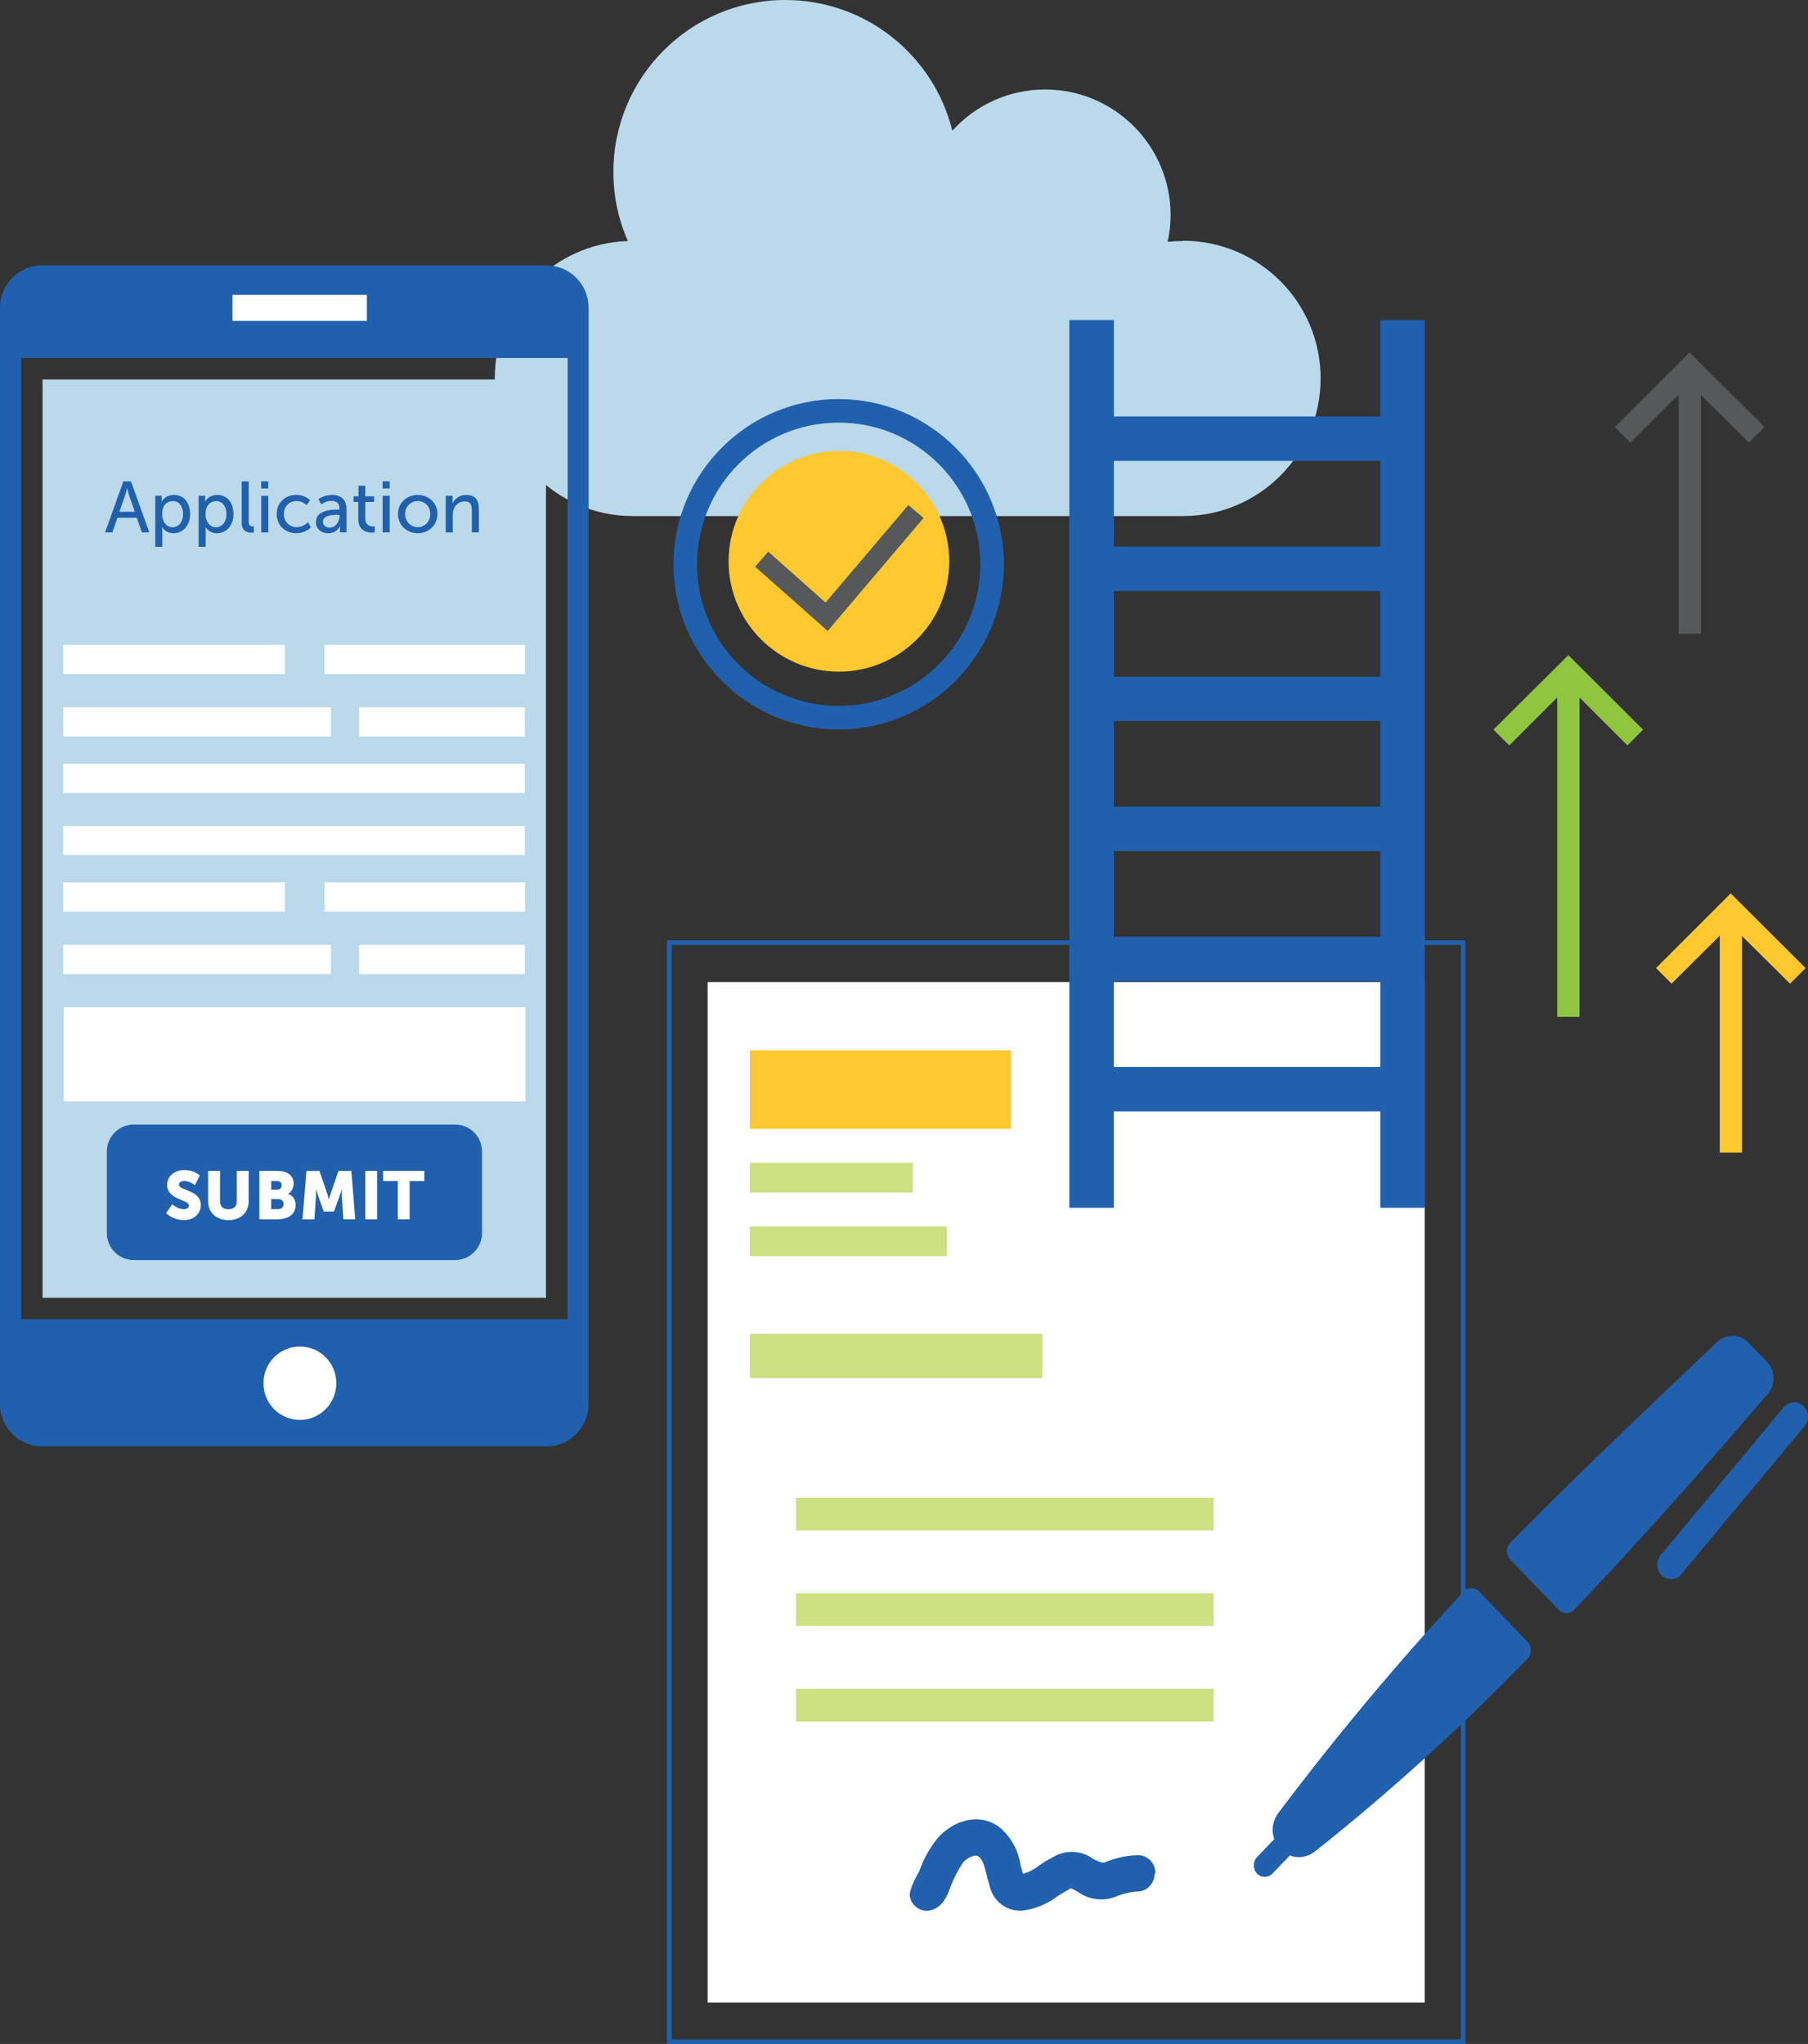
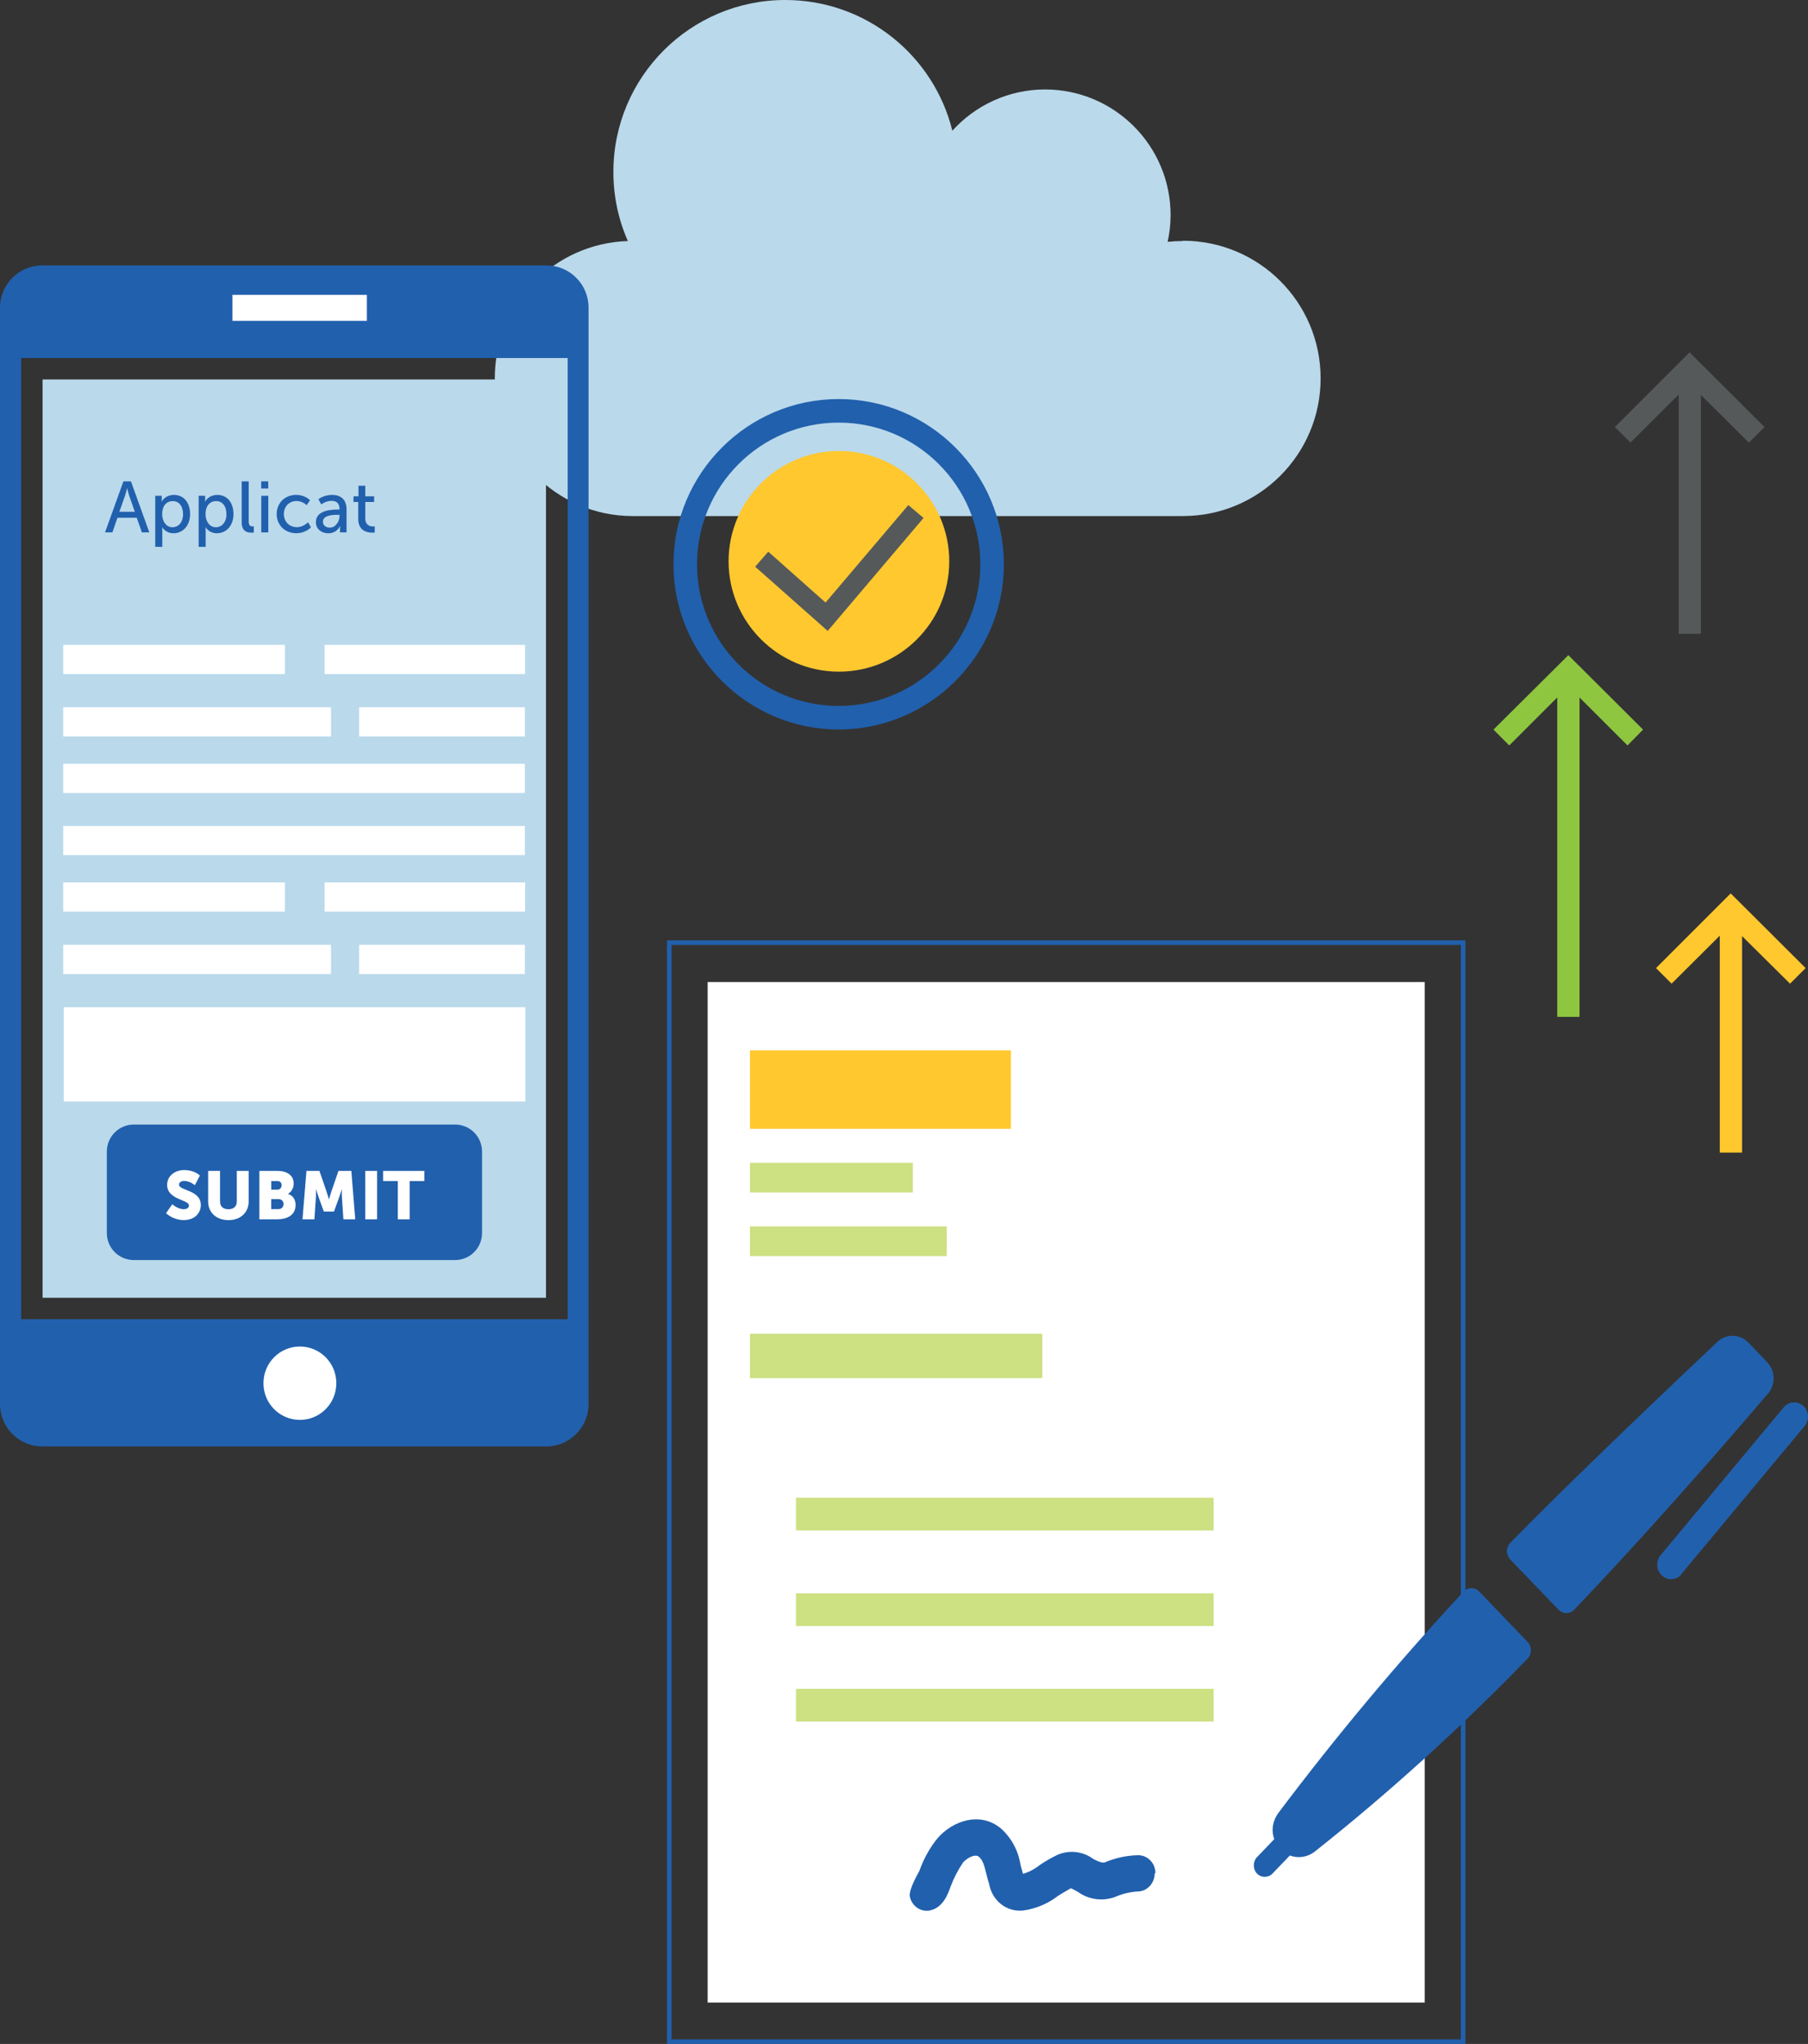
<svg xmlns="http://www.w3.org/2000/svg" id="Layer_2" data-name="Layer 2" viewBox="0 0 439.63 496.95">
  <rect x="0" y="0" width="439.63" height="496.95" fill="#333333" stroke="none" />
  <defs>
    <style>
      .cls-1 {
        isolation: isolate;
      }

      .cls-2 {
        stroke: #2160ad;
        stroke-miterlimit: 10;
        stroke-width: 1.12px;
      }

      .cls-2, .cls-3 {
        fill: none;
      }

      .cls-3, .cls-4, .cls-5, .cls-6, .cls-7, .cls-8, .cls-9, .cls-10, .cls-11 {
        stroke-width: 0px;
      }

      .cls-12 {
        clip-path: url(#clippath-1);
      }

      .cls-4 {
        fill: #8fc640;
      }

      .cls-5 {
        fill: #fff;
      }

      .cls-6 {
        fill-rule: evenodd;
      }

      .cls-6, .cls-10 {
        fill: #2160ad;
      }

      .cls-7 {
        fill: #55595a;
      }

      .cls-8 {
        fill: #bad9eb;
      }

      .cls-13 {
        clip-path: url(#clippath);
      }

      .cls-9 {
        fill: #cde082;
      }

      .cls-11 {
        fill: #ffc82e;
      }
    </style>
    <clipPath id="clippath">
      <rect class="cls-3" x="56.52" y="71.69" width="32.69" height="6.32" />
    </clipPath>
    <clipPath id="clippath-1">
      <rect class="cls-3" x="56.52" y="71.69" width="32.69" height="6.32" />
    </clipPath>
  </defs>
  <g id="Layer_1-2" data-name="Layer 1">
    <g>
      <path class="cls-8" d="M287.57,58.6c-1.24,0-2.41.07-3.65.2.46-2.08.72-4.23.72-6.51,0-16.86-13.67-30.54-30.54-30.54-8.92,0-16.99,3.91-22.53,10.03C227.08,13.54,210.61,0,190.95,0c-23.11,0-41.8,18.75-41.8,41.8,0,5.99,1.24,11.66,3.52,16.8-17.97.59-32.36,15.3-32.36,33.4s14.98,33.47,33.47,33.47h133.87c18.49,0,33.47-14.98,33.47-33.47s-14.98-33.47-33.47-33.47l-.07.07Z" />
      <g>
        <path class="cls-11" d="M230.82,136.47c0,14.85-12.05,26.83-26.83,26.83s-26.83-12.05-26.83-26.83,12.05-26.83,26.83-26.83,26.83,12.05,26.83,26.83h0Z" />
        <path class="cls-10" d="M203.93,177.36c-22.14,0-40.17-18.04-40.17-40.17s18.04-40.17,40.17-40.17,40.17,18.04,40.17,40.17-18.04,40.17-40.17,40.17h0ZM203.93,102.75c-19.01,0-34.44,15.43-34.44,34.44s15.43,34.44,34.44,34.44,34.44-15.43,34.44-34.44-15.43-34.44-34.44-34.44h0Z" />
        <polygon class="cls-7" points="201.26 153.4 183.62 137.78 186.81 134.13 200.74 146.5 220.86 122.8 224.57 125.93 201.26 153.4" />
      </g>
      <g>
        <g>
          <polygon class="cls-8" points="10.35 92.26 10.35 135.63 10.35 140.45 10.35 263.31 10.35 268.2 10.35 315.53 132.76 315.53 132.76 268.2 132.76 263.31 132.76 140.45 132.76 135.63 132.76 92.26 10.35 92.26" />
          <path class="cls-6" d="M132.89,64.53H10.22c-5.6,0-10.22,4.62-10.22,10.22v266.63c0,5.66,4.62,10.29,10.22,10.29h122.67c5.6,0,10.22-4.62,10.22-10.29V74.75c0-5.66-4.62-10.22-10.22-10.22ZM138.04,320.74H5.14V87.05h132.89v233.75-.07Z" />
          <g class="cls-13">
            <g class="cls-12">
              <rect class="cls-5" x="56.52" y="71.69" width="32.69" height="6.32" />
            </g>
          </g>
          <path class="cls-5" d="M81.78,336.3c0,4.95-3.97,8.92-8.86,8.92s-8.86-3.97-8.86-8.92,3.97-8.92,8.86-8.92,8.86,3.97,8.86,8.92" />
        </g>
        <g>
          <g>
            <g class="cls-1">
              <g class="cls-1">
                <path class="cls-10" d="M33.24,125.87h-4.68l-1.23,3.57h-1.79l4.47-12.41h1.83l4.47,12.41h-1.81l-1.25-3.57ZM30.9,118.73s-.28,1.13-.49,1.76l-1.39,3.94h3.76l-1.37-3.94c-.21-.63-.47-1.76-.47-1.76h-.03Z" />
                <path class="cls-10" d="M37.77,120.54h1.56v.76c0,.35-.04.65-.04.65h.04s.76-1.62,2.99-1.62c2.39,0,3.9,1.9,3.9,4.66s-1.71,4.66-4.03,4.66c-1.95,0-2.73-1.46-2.73-1.46h-.03s.03.32.03.77v3.99h-1.71v-12.42ZM41.94,128.19c1.41,0,2.57-1.16,2.57-3.18s-1.04-3.18-2.51-3.18c-1.34,0-2.57.93-2.57,3.2,0,1.58.88,3.16,2.51,3.16Z" />
                <path class="cls-10" d="M48.32,120.54h1.56v.76c0,.35-.04.65-.04.65h.04s.76-1.62,2.99-1.62c2.39,0,3.9,1.9,3.9,4.66s-1.71,4.66-4.03,4.66c-1.95,0-2.73-1.46-2.73-1.46h-.03s.03.32.03.77v3.99h-1.71v-12.42ZM52.49,128.19c1.41,0,2.57-1.16,2.57-3.18s-1.04-3.18-2.51-3.18c-1.34,0-2.57.93-2.57,3.2,0,1.58.88,3.16,2.51,3.16Z" />
                <path class="cls-10" d="M58.76,117.03h1.71v9.69c0,1.07.42,1.27.95,1.27.16,0,.3-.02.3-.02v1.51s-.26.03-.56.03c-.97,0-2.39-.26-2.39-2.5v-9.99Z" />
                <path class="cls-10" d="M63.51,117.03h1.72v1.74h-1.72v-1.74ZM63.53,120.54h1.71v8.9h-1.71v-8.9Z" />
                <path class="cls-10" d="M72.04,120.33c2.23,0,3.34,1.3,3.34,1.3l-.81,1.2s-.95-1.02-2.46-1.02c-1.79,0-3.09,1.34-3.09,3.16s1.3,3.2,3.15,3.2c1.65,0,2.74-1.2,2.74-1.2l.69,1.25s-1.23,1.42-3.55,1.42c-2.8,0-4.77-1.99-4.77-4.66s1.97-4.66,4.77-4.66Z" />
                <path class="cls-10" d="M82.16,123.88h.39v-.16c0-1.46-.83-1.95-1.95-1.95-1.37,0-2.48.86-2.48.86l-.7-1.25s1.28-1.05,3.32-1.05c2.25,0,3.52,1.23,3.52,3.48v5.63h-1.58v-.84c0-.4.03-.7.03-.7h-.03s-.72,1.76-2.85,1.76c-1.53,0-3.02-.93-3.02-2.71,0-2.94,3.87-3.06,5.36-3.06ZM80.19,128.28c1.44,0,2.37-1.51,2.37-2.83v-.28h-.44c-1.28,0-3.6.09-3.6,1.69,0,.72.56,1.42,1.67,1.42Z" />
                <path class="cls-10" d="M87.12,122.04h-1.16v-1.37h1.21v-2.57h1.65v2.57h2.15v1.37h-2.15v3.96c0,1.78,1.25,2,1.9,2,.25,0,.4-.04.4-.04v1.51s-.25.03-.6.03c-1.14,0-3.41-.35-3.41-3.32v-4.15Z" />
-                 <path class="cls-10" d="M93.03,117.03h1.72v1.74h-1.72v-1.74ZM93.04,120.54h1.71v8.9h-1.71v-8.9Z" />
-                 <path class="cls-10" d="M101.57,120.33c2.65,0,4.8,1.95,4.8,4.64s-2.15,4.68-4.8,4.68-4.8-1.97-4.8-4.68,2.15-4.64,4.8-4.64ZM101.57,128.17c1.69,0,3.06-1.34,3.06-3.2s-1.37-3.16-3.06-3.16-3.06,1.32-3.06,3.16,1.39,3.2,3.06,3.2Z" />
-                 <path class="cls-10" d="M108.39,120.54h1.65v1.18c0,.35-.04.65-.04.65h.04c.35-.77,1.41-2.04,3.34-2.04,2.09,0,3.06,1.14,3.06,3.41v5.7h-1.71v-5.31c0-1.25-.26-2.23-1.69-2.23s-2.44.9-2.81,2.18c-.11.35-.14.76-.14,1.2v4.17h-1.71v-8.9Z" />
              </g>
            </g>
            <g>
              <rect class="cls-5" x="15.5" y="244.89" width="112.25" height="22.92" />
              <g>
                <rect class="cls-5" x="87.32" y="229.72" width="40.3" height="7.1" />
                <rect class="cls-5" x="78.92" y="214.54" width="48.77" height="7.1" />
              </g>
              <g>
                <rect class="cls-5" x="15.37" y="214.54" width="53.91" height="7.1" />
                <rect class="cls-5" x="15.37" y="229.72" width="65.11" height="7.1" />
              </g>
              <polygon class="cls-5" points="90.44 192.8 127.62 192.8 127.62 185.7 78.92 185.7 78.92 185.7 15.37 185.7 15.37 192.8 90.44 192.8 90.44 192.8" />
              <polygon class="cls-5" points="106.13 207.9 106.13 207.9 127.62 207.9 127.62 200.81 87.32 200.81 87.32 200.81 15.37 200.81 15.37 207.9 106.13 207.9" />
              <g>
                <rect class="cls-5" x="87.32" y="171.96" width="40.3" height="7.1" />
                <rect class="cls-5" x="78.92" y="156.79" width="48.77" height="7.1" />
              </g>
              <g>
                <rect class="cls-5" x="15.37" y="156.79" width="53.91" height="7.1" />
                <rect class="cls-5" x="15.37" y="171.96" width="65.11" height="7.1" />
              </g>
            </g>
          </g>
          <g>
            <path class="cls-10" d="M110.63,273.41H32.56c-3.65,0-6.58,2.93-6.58,6.58v19.79c0,3.65,2.93,6.58,6.58,6.58h78.07c3.65,0,6.58-2.93,6.58-6.58v-19.79c0-3.65-2.93-6.58-6.58-6.58Z" />
            <g class="cls-1">
              <g class="cls-1">
                <path class="cls-5" d="M41.88,292.78s1.33,1.22,2.82,1.22c.59,0,1.24-.23,1.24-.94,0-1.4-5.3-1.35-5.3-4.97,0-2.17,1.83-3.61,4.17-3.61,2.54,0,3.79,1.33,3.79,1.33l-1.22,2.35s-1.19-1.04-2.6-1.04c-.59,0-1.25.26-1.25.92,0,1.48,5.3,1.22,5.3,4.94,0,1.96-1.5,3.66-4.15,3.66s-4.3-1.68-4.3-1.68l1.52-2.19Z" />
                <path class="cls-5" d="M50.62,284.68h2.88v7.44c0,1.24.81,1.89,2.04,1.89s2.04-.66,2.04-1.89v-7.44h2.88v7.44c0,2.65-1.94,4.53-4.91,4.53s-4.94-1.88-4.94-4.53v-7.44Z" />
                <path class="cls-5" d="M63.08,284.68h4.33c2.35,0,4,1.05,4,3.08,0,.99-.48,1.99-1.37,2.5v.03c1.35.41,1.84,1.61,1.84,2.65,0,2.57-2.14,3.51-4.48,3.51h-4.33v-11.77ZM67.44,289.24c.72,0,1.04-.53,1.04-1.09s-.31-1-1.09-1h-1.43v2.09h1.48ZM67.69,293.98c.84,0,1.25-.58,1.25-1.24s-.4-1.2-1.24-1.2h-1.75v2.44h1.73Z" />
                <path class="cls-5" d="M74.54,284.68h3.13l1.71,4.97c.26.76.59,1.94.59,1.94h.03s.33-1.19.59-1.94l1.71-4.97h3.13l.95,11.77h-2.88l-.36-5.3c-.07-.89,0-1.98,0-1.98h-.03s-.4,1.24-.66,1.98l-1.24,3.41h-2.47l-1.24-3.41c-.26-.74-.66-1.98-.66-1.98h-.03s.07,1.09,0,1.98l-.36,5.3h-2.9l.97-11.77Z" />
                <path class="cls-5" d="M88.81,284.68h2.88v11.77h-2.88v-11.77Z" />
                <path class="cls-5" d="M96.72,287.15h-3.57v-2.47h10.03v2.47h-3.57v9.3h-2.88v-9.3Z" />
              </g>
            </g>
          </g>
        </g>
      </g>
      <g>
        <rect class="cls-11" x="418.18" y="221.06" width="5.41" height="59.17" />
        <polygon class="cls-11" points="435.26 239.16 420.83 224.85 406.46 239.16 402.67 235.37 420.83 217.21 439.05 235.37 435.26 239.16" />
      </g>
      <g>
        <rect class="cls-7" x="408.18" y="89.51" width="5.41" height="64.58" />
        <polygon class="cls-7" points="425.26 107.61 410.83 93.3 396.46 107.61 392.67 103.82 410.83 85.66 429.05 103.82 425.26 107.61" />
      </g>
      <g>
        <rect class="cls-4" x="378.66" y="163.08" width="5.41" height="84.15" />
        <polygon class="cls-4" points="395.74 181.24 381.36 166.87 366.99 181.24 363.15 177.39 381.36 159.29 399.52 177.39 395.74 181.24" />
      </g>
      <g>
        <polygon class="cls-5" points="172.07 238.76 172.07 486.88 346.44 486.88 346.44 477.97 346.44 368.17 346.44 357.46 346.44 247.67 346.44 238.76 172.07 238.76" />
        <rect class="cls-9" x="182.36" y="282.7" width="39.61" height="7.22" />
        <rect class="cls-9" x="182.36" y="298.17" width="47.85" height="7.22" />
        <rect class="cls-9" x="182.36" y="324.29" width="71.09" height="10.77" />
        <rect class="cls-11" x="182.36" y="255.37" width="63.44" height="19.08" />
        <g>
          <path class="cls-10" d="M429.87,338.86c-17.76,20.83-34.85,39.73-47.07,52.49-.48.54-1.2.84-1.93.84s-1.38-.3-1.93-.84l-11.74-12.22h0c-.48-.54-.78-1.26-.78-1.99s.3-1.44.78-1.99c10.96-11.26,30.28-29.92,50.44-48.94h0c2.11-1.99,5.42-1.93,7.46.18l4.57,4.76h0c2.05,2.11,2.11,5.48.24,7.7h-.06Z" />
          <path class="cls-10" d="M355.83,387.02c-15.89,17.09-30.94,35.09-45.02,53.81-1.32,1.81-1.75,4.15-.96,6.32l-4.21,4.39c-1.02,1.08-1.02,2.89,0,3.97s2.77,1.08,3.79,0l4.21-4.39c2.05.78,4.33.42,6.08-.96,18.24-14.45,35.51-30.16,51.77-46.95,1.02-1.08,1.02-2.89,0-3.97l-11.8-12.28c-.48-.54-1.2-.84-1.93-.84s-1.38.3-1.93.84h0v.06Z" />
          <path class="cls-10" d="M408.74,382.92c-1.26,1.32-3.37,1.38-4.7.06-1.32-1.26-1.44-3.43-.24-4.88l29.92-35.94h0c.6-.72,1.44-1.14,2.29-1.2.9-.06,1.75.24,2.47.84.66.6,1.08,1.5,1.14,2.41s-.24,1.87-.84,2.53l-29.92,35.94s-.12.12-.18.18l.06.06Z" />
          <path class="cls-10" d="M280.95,455.39c0-2.41-1.93-4.39-4.27-4.33-2.77.06-5.48.66-8.07,1.75-.72.3-2.77-.84-2.77-.84-2.53-1.87-5.78-2.23-8.67-1.02-1.5.72-3.01,1.57-4.39,2.53-1.2.96-2.59,1.69-4.03,2.11,0-.06-.6-2.17-.6-2.17h0c-.54-3.49-2.23-6.62-4.82-8.91-5.06-4.15-11.68-1.81-15.35,2.41-1.93,2.35-3.43,5.12-4.45,8.01-.12.24-2.65,4.51-2.29,6.2h0c.42,1.99,2.11,3.43,4.09,3.43.3,0,.66,0,.96-.12,3.07-.72,4.21-3.97,4.82-5.66.78-2.11,1.81-4.09,3.07-5.96.96-1.08,2.89-2.17,3.85-1.38.9.78,1.26,1.87,1.87,4.39.18.72.36,1.44.6,2.17.36,1.99,1.38,3.73,2.89,4.94,1.5,1.2,3.43,1.75,5.36,1.57,3.07-.42,6.02-1.63,8.49-3.55,1.02-.66,3.19-1.87,3.13-1.87.18,0,1.75.9,1.75.9h0c2.71,1.93,6.14,2.35,9.21,1.14,1.69-.72,3.49-1.14,5.3-1.26,2.35,0,4.15-2.05,4.15-4.45h.18Z" />
        </g>
        <rect class="cls-9" x="193.55" y="364.14" width="101.55" height="7.95" />
        <rect class="cls-9" x="193.55" y="387.38" width="101.55" height="7.95" />
        <rect class="cls-9" x="193.55" y="410.61" width="101.55" height="7.95" />
        <rect class="cls-2" x="162.74" y="229.19" width="193.04" height="267.2" />
      </g>
-       <path class="cls-10" d="M335.63,77.82v23.43h-64.79v-23.43h-10.82v215.83h10.82v-23.43h64.79v23.43h10.82V77.82h-10.82ZM335.63,132.89h-64.79v-20.83h64.79s0,20.83,0,20.83ZM270.84,175.29h64.79v20.83h-64.79s0-20.83,0-20.83ZM335.63,227.76h-64.79v-20.83h64.79s0,20.83,0,20.83ZM270.84,143.71h64.79v20.83h-64.79s0-20.83,0-20.83ZM270.84,238.58h64.79v20.83h-64.79s0-20.83,0-20.83Z" />
    </g>
  </g>
</svg>